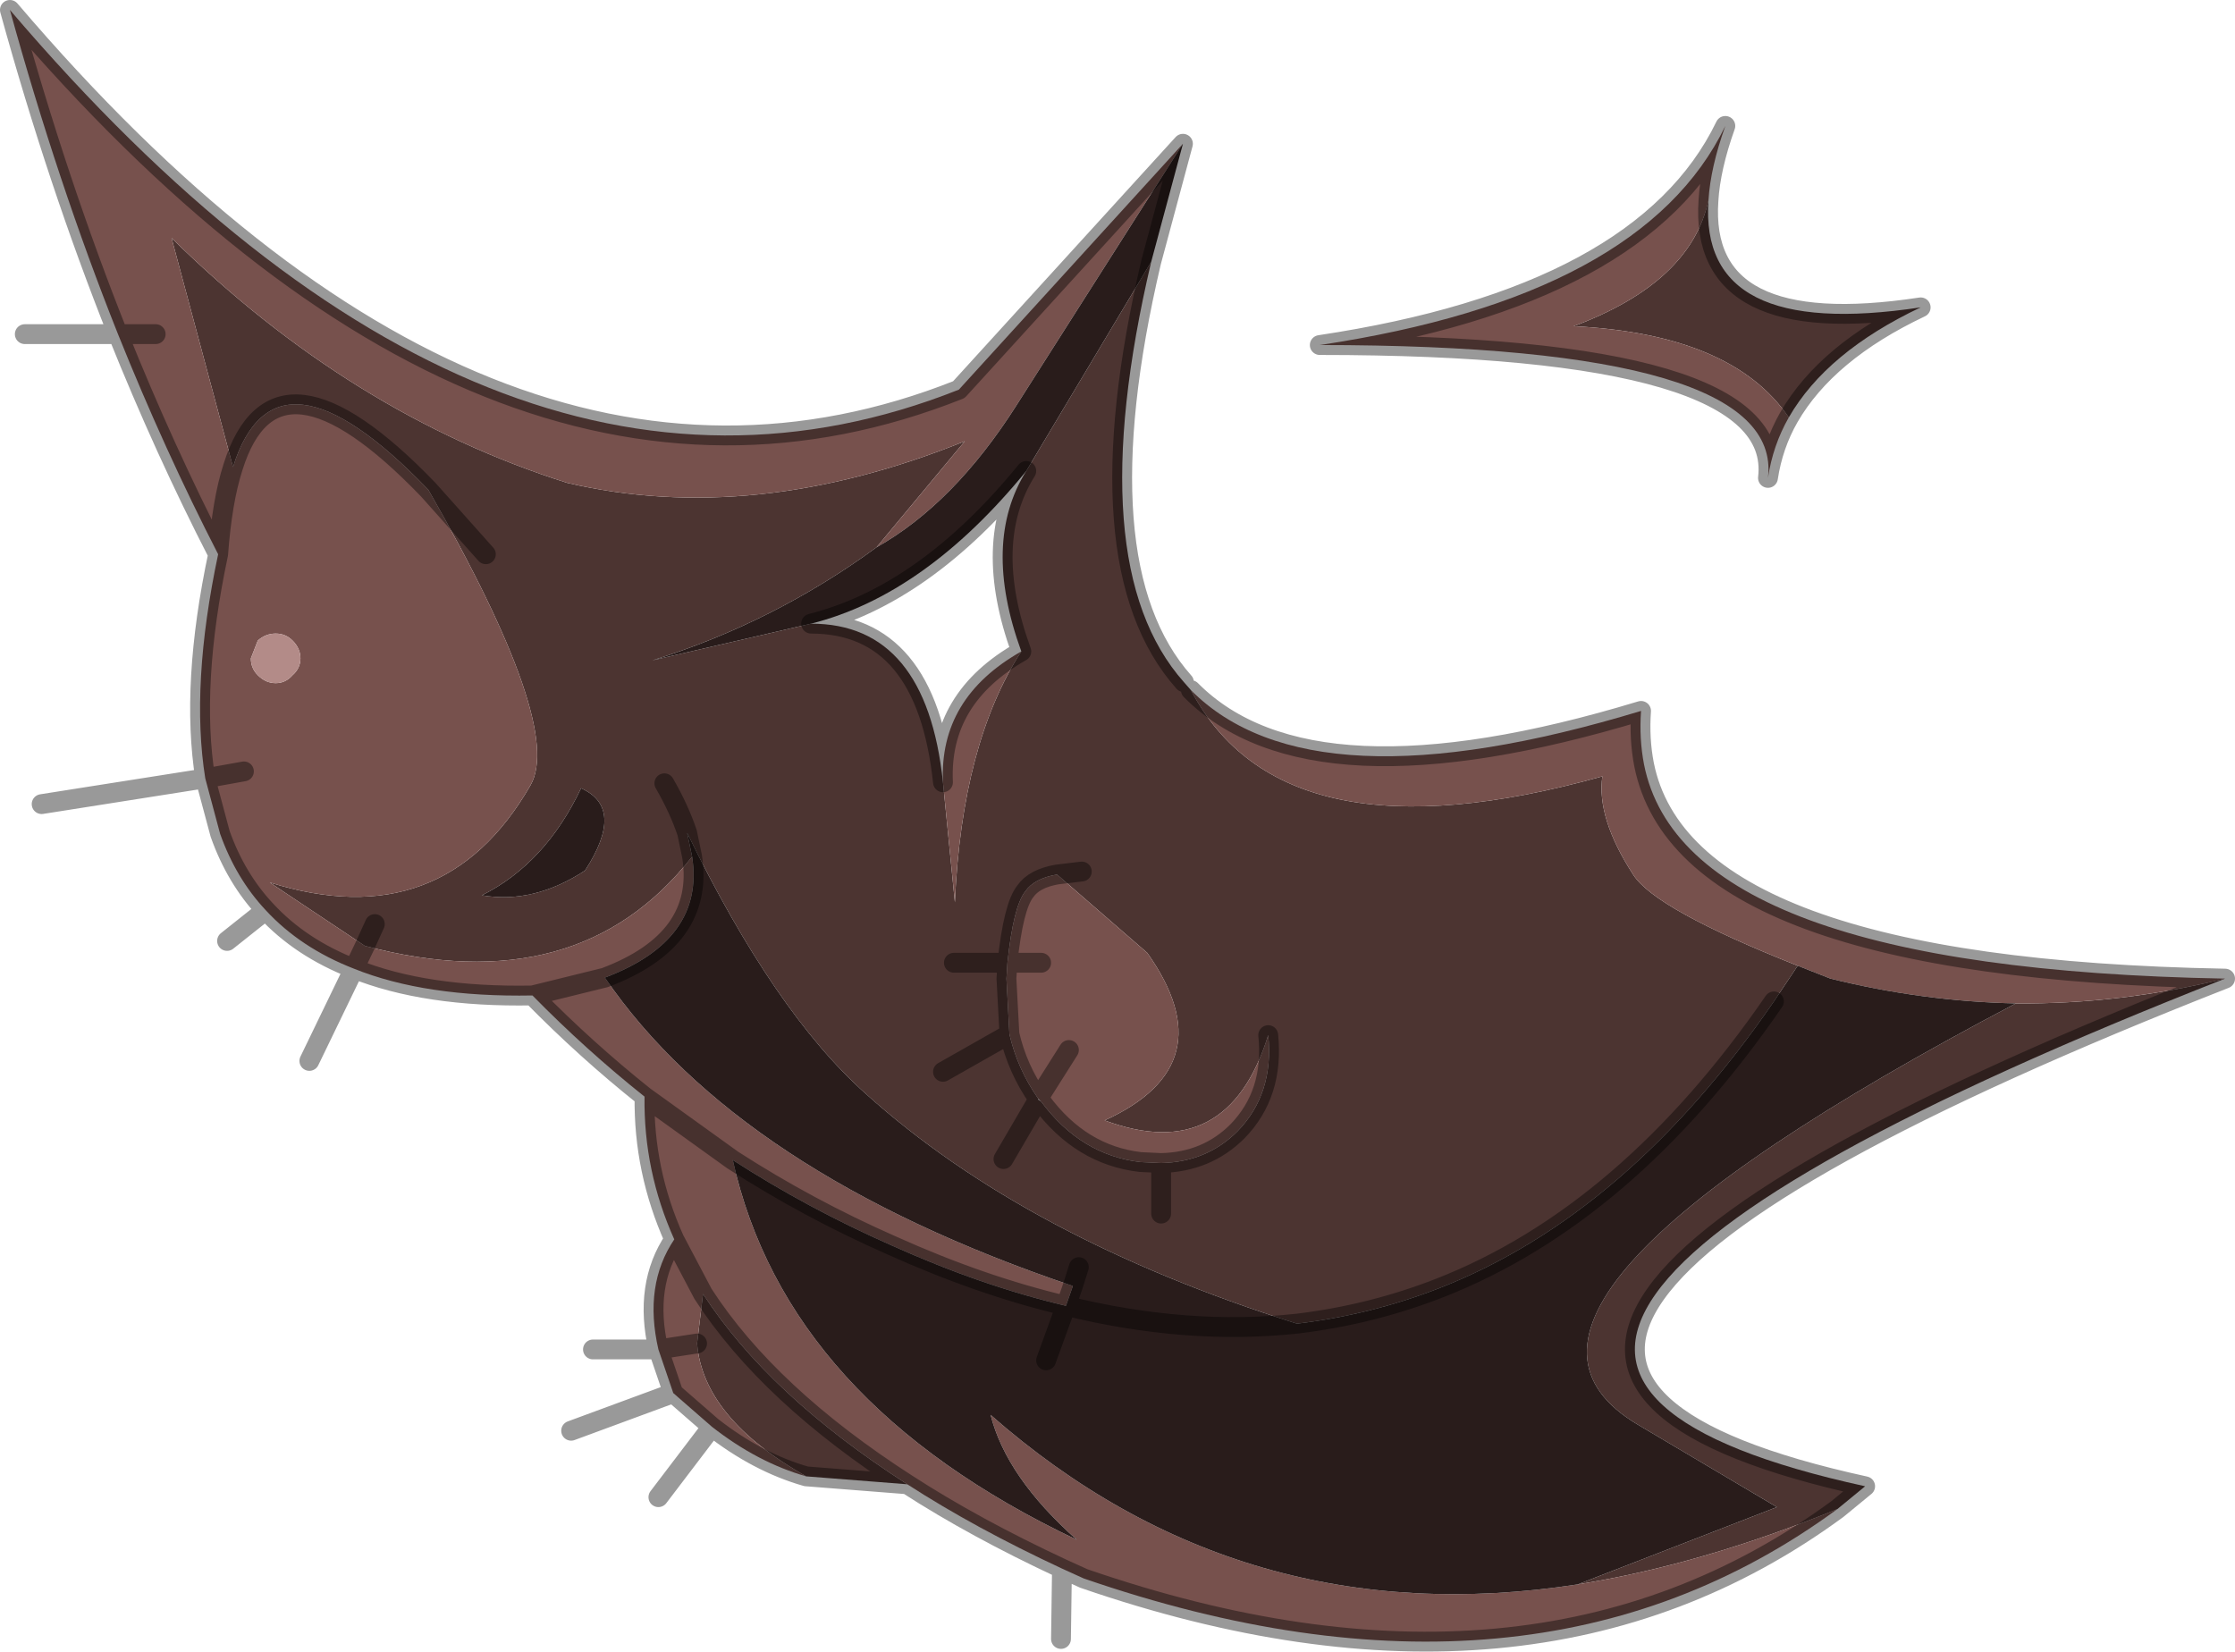
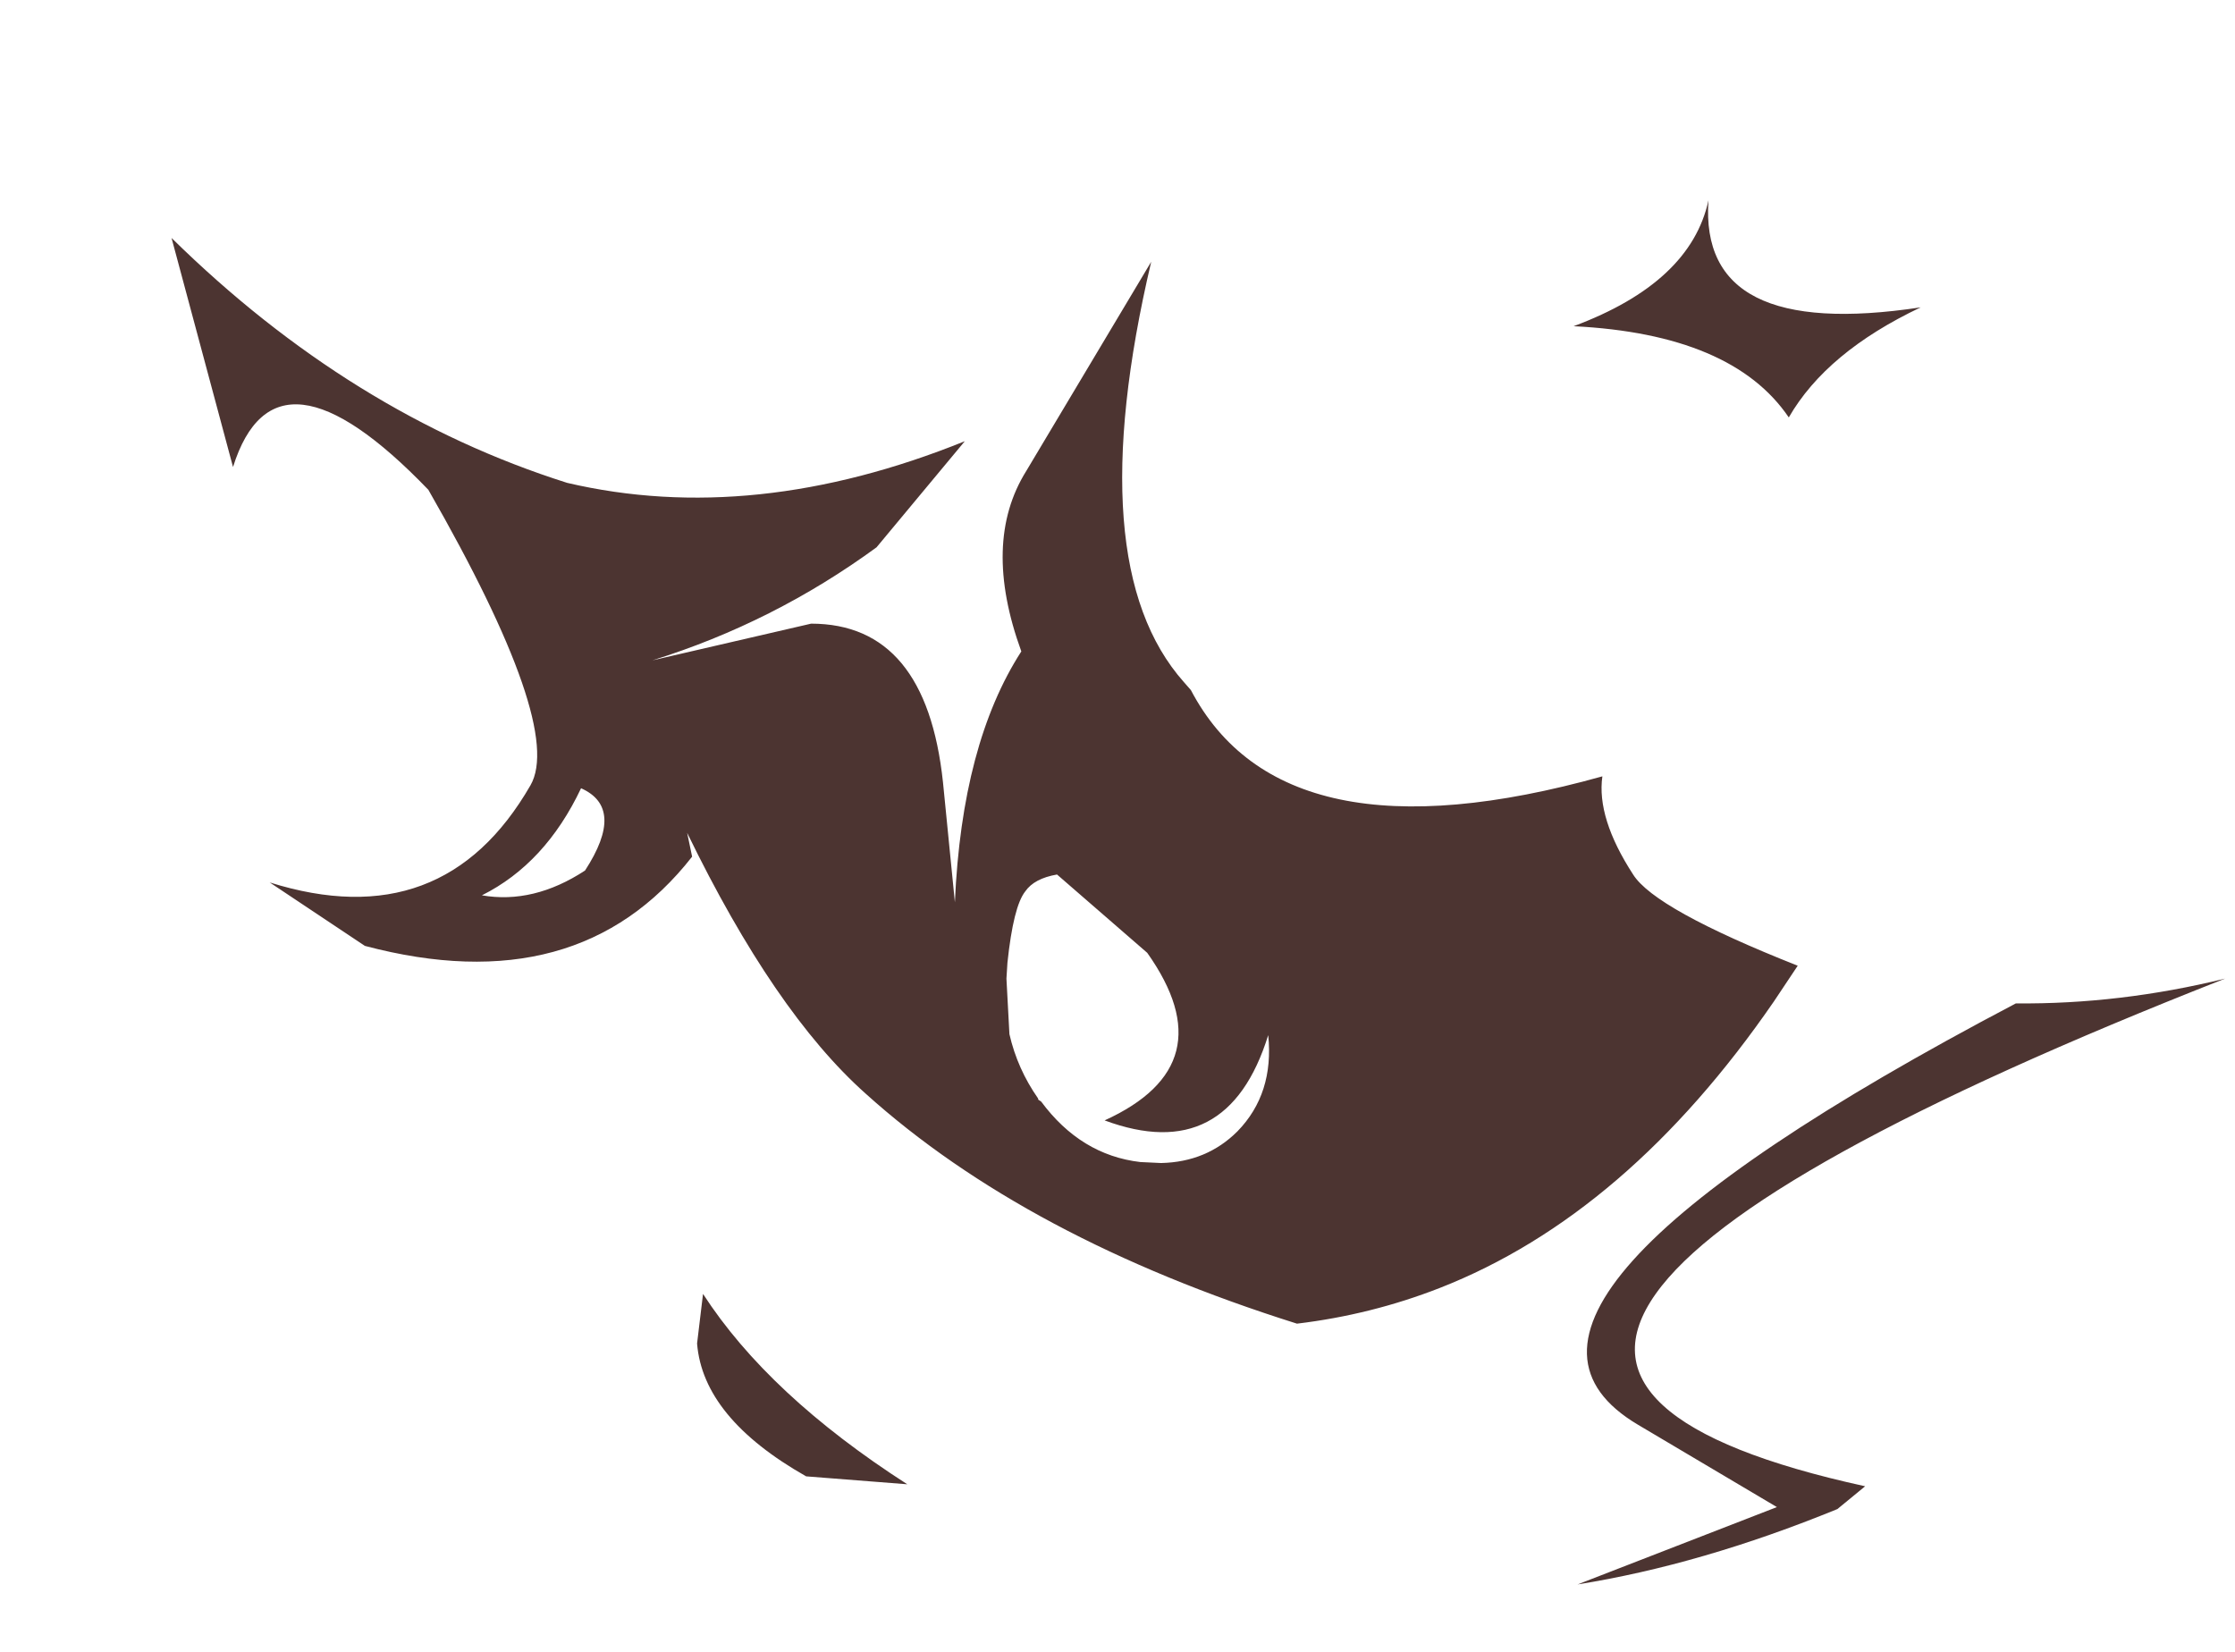
<svg xmlns="http://www.w3.org/2000/svg" xmlns:xlink="http://www.w3.org/1999/xlink" width="112.7px" height="83.3px">
  <g transform="matrix(1, 0, 0, 1, -129.5, -125.5)">
    <use xlink:href="#object-0" width="112.7" height="83.3" transform="matrix(1, 0, 0, 1, 129.5, 125.5)" />
  </g>
  <defs>
    <g transform="matrix(1, 0, 0, 1, 56.35, 41.65)" id="object-0">
      <use xlink:href="#object-1" width="112.7" height="83.3" transform="matrix(1, 0, 0, 1, -56.35, -41.65)" />
    </g>
    <g transform="matrix(1, 0, 0, 1, 56.35, 41.65)" id="object-1">
      <path fill-rule="evenodd" fill="#4c3431" stroke="none" d="M33.85 -20.6Q31 -24.8 23 -25.2Q28.9 -27.4 29.8 -31.55Q29.3 -24.45 40.5 -26.15Q35.75 -23.9 33.85 -20.6M1.7 -28.45Q-1.9 -13.15 3.35 -7.25L3.7 -6.85Q8.35 2 24.45 -2.5Q24.15 -0.4 26 2.45Q27.1 4.2 34.3 7.05L33.1 8.85Q25.7 19.6 16.25 23.3Q12.8 24.65 9.05 25.1Q-4.6 20.8 -12.7 13.5Q-17.3 9.4 -21.7 0.35L-21.45 1.55Q-27.2 8.9 -37.95 6.05L-37.45 4.95L-37.95 6.05L-42.75 2.85Q-34 5.6 -29.6 -2.05Q-27.9 -5 -34.75 -16.95L-31.85 -13.7L-34.75 -16.95Q-42.45 -24.95 -44.6 -18.1L-47.7 -29.65Q-38.65 -20.75 -27.75 -17.3Q-18.35 -15.1 -7.7 -19.4L-12.15 -14.05Q-17.35 -10.25 -23.45 -8.35L-15.45 -10.2Q-9.65 -10.2 -8.8 -2.2L-8.2 3.85Q-7.85 -4.15 -4.85 -8.8Q-6.85 -14.3 -4.6 -17.9L1.7 -28.45M55.85 7.7Q7.5 26.7 37.7 33.3L36.3 34.45Q29.45 37.25 23.2 38.25L33.25 34.35L26.25 30.2Q16.2 24.25 45.3 8.95Q50.55 9 55.85 7.7M-1.8 2.3L-3.05 2.45L-1.8 2.3M-21.7 0.35Q-22.1 -0.85 -22.85 -2.15Q-22.1 -0.85 -21.7 0.35M-8.25 6.9L-5.55 6.9L-8.25 6.9M-5.55 6.9L-5.6 7.7L-5.45 10.5Q-5.05 12.25 -4 13.75L-4 13.8L-5.75 16.8L-4 13.8L-3.85 13.9Q-1.85 16.6 1.15 16.95L2.2 17Q4.5 16.95 6.05 15.4Q7.9 13.5 7.6 10.55Q5.55 17.15 -0.65 14.85Q5.5 12.05 1.5 6.4L-3.05 2.45Q-4.2 2.65 -4.65 3.3Q-5.25 4.05 -5.55 6.9M2.2 19.55L2.2 17L2.2 19.55M-8.8 12.4L-5.45 10.5L-8.8 12.4M-15.7 32.8Q-20.9 29.85 -21.2 26.1L-20.9 23.6Q-17.6 28.7 -10.6 33.2L-15.7 32.8M-27.05 -1.9Q-28.85 1.9 -32.05 3.5Q-29.45 3.95 -26.85 2.25Q-24.8 -0.9 -27.05 -1.9" />
-       <path fill-rule="evenodd" fill="#77514d" stroke="none" d="M29.8 -31.55Q28.9 -27.4 23 -25.2Q31 -24.8 33.85 -20.6Q33.05 -19.2 32.8 -17.55Q33.6 -24.25 10.2 -24.25Q26.5 -26.7 30.65 -35.3Q29.9 -33.2 29.8 -31.55M3.3 -34.4L-5.1 -21.2Q-8.25 -16.25 -12.15 -14.05L-7.7 -19.4Q-18.35 -15.1 -27.75 -17.3Q-38.65 -20.75 -47.7 -29.65L-44.6 -18.1Q-42.45 -24.95 -34.75 -16.95Q-27.9 -5 -29.6 -2.05Q-34 5.6 -42.75 2.85L-37.95 6.05Q-27.2 8.9 -21.45 1.55Q-20.8 5.75 -25.85 7.65Q-19.1 17.5 -2.25 23.2L-2.6 24.2Q-6.85 23.2 -11.4 21.15Q-15.6 19.3 -19.4 16.85L-23.85 13.65L-19.4 16.85Q-16.7 29.05 -2.05 36Q-5.6 32.85 -6.4 29.7Q6.3 40.85 23.2 38.25Q29.45 37.25 36.3 34.45Q20.9 45.75 -1.7 37.95L-2.8 37.45Q-7.2 35.4 -10.6 33.2Q-17.6 28.7 -20.9 23.6L-21.2 26.1Q-20.9 29.85 -15.7 32.8Q-18.15 32.1 -20.45 30.3L-22.4 28.6L-23.15 26.4Q-23.9 23.15 -22.35 20.85L-20.9 23.6L-22.35 20.85Q-23.9 17.4 -23.85 13.65Q-26.8 11.3 -29.5 8.55L-25.85 7.65L-29.5 8.55Q-34.9 8.65 -38.5 7.2Q-41.2 6.15 -42.95 4.25Q-44.45 2.65 -45.25 0.4L-46 -2.4Q-46.75 -7.1 -45.35 -13.7Q-45.15 -16.4 -44.6 -18.1Q-45.15 -16.4 -45.35 -13.7Q-48.05 -18.95 -50.4 -24.8Q-53.45 -32.45 -55.85 -41.15Q-31.55 -12.65 -8 -22L3.3 -34.4M-48.5 -24.8L-50.4 -24.8L-48.5 -24.8M3.7 -6.85Q9.75 -0.75 26.4 -5.8Q26.3 -4.4 26.55 -3.1Q28.6 7.2 55.85 7.7Q50.55 9 45.3 8.95Q40.6 8.85 35.95 7.7L34.3 7.05Q27.1 4.2 26 2.45Q24.15 -0.4 24.45 -2.5Q8.35 2 3.7 -6.85M-8.8 -2.2Q-9 -6.45 -4.85 -8.8Q-7.85 -4.15 -8.2 3.85L-8.8 -2.2M-4 13.75Q-5.05 12.25 -5.45 10.5L-5.6 7.7L-5.55 6.9L-3.85 6.9L-5.55 6.9Q-5.25 4.05 -4.65 3.3Q-4.2 2.65 -3.05 2.45L1.5 6.4Q5.5 12.05 -0.65 14.85Q5.55 17.15 7.6 10.55Q7.9 13.5 6.05 15.4Q4.5 16.95 2.2 17L1.15 16.95Q-1.85 16.6 -3.85 13.9L-4 13.75L-2.45 11.3L-4 13.75M-21.2 26.1L-23.15 26.4L-21.2 26.1M-41.2 -8.45Q-41.2 -8.95 -41.6 -9.35Q-41.95 -9.7 -42.45 -9.7Q-42.95 -9.7 -43.35 -9.35L-43.7 -8.45Q-43.7 -7.95 -43.35 -7.6Q-42.95 -7.2 -42.45 -7.2Q-41.95 -7.2 -41.6 -7.6Q-41.2 -7.95 -41.2 -8.45M-44.05 -2.75L-46 -2.4L-44.05 -2.75M-37.95 6.05L-38.5 7.2L-37.95 6.05" />
-       <path fill-rule="evenodd" fill="#291c1b" stroke="none" d="M-12.15 -14.05Q-8.25 -16.25 -5.1 -21.2L3.3 -34.4L1.7 -28.45L-4.6 -17.9Q-9.7 -11.65 -15.45 -10.2L-23.45 -8.35Q-17.35 -10.25 -12.15 -14.05M-21.45 1.55L-21.7 0.35Q-17.3 9.4 -12.7 13.5Q-4.6 20.8 9.05 25.1Q12.8 24.65 16.25 23.3Q25.7 19.6 33.1 8.85L34.3 7.05L35.95 7.7Q40.6 8.85 45.3 8.95Q16.2 24.25 26.25 30.2L33.25 34.35L23.2 38.25Q6.3 40.85 -6.4 29.7Q-5.6 32.85 -2.05 36Q-16.7 29.05 -19.4 16.85Q-15.6 19.3 -11.4 21.15Q-6.85 23.2 -2.6 24.2L-2.25 23.2Q-19.1 17.5 -25.85 7.65Q-20.8 5.75 -21.45 1.55M-1.95 22.25L-2.25 23.2L-1.95 22.25M-3.6 26.95L-2.6 24.2Q3.5 25.7 9.05 25.1Q3.5 25.7 -2.6 24.2L-3.6 26.95M-27.05 -1.9Q-24.8 -0.9 -26.85 2.25Q-29.45 3.95 -32.05 3.5Q-28.85 1.9 -27.05 -1.9" />
-       <path fill-rule="evenodd" fill="#b38b88" stroke="none" d="M-41.2 -8.45Q-41.2 -7.95 -41.6 -7.6Q-41.95 -7.2 -42.45 -7.2Q-42.95 -7.2 -43.35 -7.6Q-43.7 -7.95 -43.7 -8.45L-43.35 -9.35Q-42.95 -9.7 -42.45 -9.7Q-41.95 -9.7 -41.6 -9.35Q-41.2 -8.95 -41.2 -8.45" />
-       <path fill="none" stroke="#000000" stroke-opacity="0.4" stroke-width="1" stroke-linecap="round" stroke-linejoin="round" d="M33.85 -20.6Q35.75 -23.9 40.5 -26.15Q29.3 -24.45 29.8 -31.55Q29.9 -33.2 30.65 -35.3Q26.5 -26.7 10.2 -24.25Q33.6 -24.25 32.8 -17.55Q33.05 -19.2 33.85 -20.6M3.3 -34.4L-8 -22Q-31.55 -12.65 -55.85 -41.15Q-53.45 -32.45 -50.4 -24.8L-48.5 -24.8M3.3 -34.4L1.7 -28.45Q-1.9 -13.15 3.35 -7.25M3.7 -6.85Q9.75 -0.75 26.4 -5.8Q26.3 -4.4 26.55 -3.1Q28.6 7.2 55.85 7.7Q7.5 26.7 37.7 33.3L36.3 34.45Q20.9 45.75 -1.7 37.95L-2.8 37.45L-2.85 41M-3.05 2.45L-1.8 2.3M-4.85 -8.8Q-6.85 -14.3 -4.6 -17.9Q-9.7 -11.65 -15.45 -10.2Q-9.65 -10.2 -8.8 -2.2Q-9 -6.45 -4.85 -8.8M-21.7 0.35L-21.45 1.55Q-20.8 5.75 -25.85 7.65L-29.5 8.55Q-34.9 8.65 -38.5 7.2Q-41.2 6.15 -42.95 4.25Q-44.45 2.65 -45.25 0.4L-46 -2.4Q-46.75 -7.1 -45.35 -13.7Q-45.15 -16.4 -44.6 -18.1Q-42.45 -24.95 -34.75 -16.95L-31.85 -13.7M-2.25 23.2L-1.95 22.25M-22.85 -2.15Q-22.1 -0.85 -21.7 0.35M9.05 25.1Q12.8 24.65 16.25 23.3Q25.7 19.6 33.1 8.85M-5.55 6.9L-8.25 6.9M-5.55 6.9L-5.6 7.7L-5.45 10.5Q-5.05 12.25 -4 13.75L-2.45 11.3M-3.85 6.9L-5.55 6.9Q-5.25 4.05 -4.65 3.3Q-4.2 2.65 -3.05 2.45M7.6 10.55Q7.9 13.5 6.05 15.4Q4.5 16.95 2.2 17L2.2 19.55M-4 13.8L-5.75 16.8M-3.85 13.9L-4 13.75L-4 13.8M-5.45 10.5L-8.8 12.4M-23.85 13.65L-19.4 16.85Q-15.6 19.3 -11.4 21.15Q-6.85 23.2 -2.6 24.2L-2.25 23.2M-15.7 32.8L-10.6 33.2Q-17.6 28.7 -20.9 23.6L-22.35 20.85Q-23.9 23.15 -23.15 26.4L-21.2 26.1M-23.15 26.4L-22.4 28.6L-20.45 30.3Q-18.15 32.1 -15.7 32.8M2.2 17L1.15 16.95Q-1.85 16.6 -3.85 13.9M9.05 25.1Q3.5 25.7 -2.6 24.2L-3.6 26.95M-50.4 -24.8L-55.1 -24.8M-37.95 6.05L-37.45 4.95M-46 -2.4L-44.05 -2.75M-38.5 7.2L-37.95 6.05M-46 -2.4L-54.25 -1.1M-29.5 8.55Q-26.8 11.3 -23.85 13.65Q-23.9 17.4 -22.35 20.85M-38.5 7.2L-40.75 11.85M-42.95 4.25L-44.9 5.8M-50.4 -24.8Q-48.05 -18.95 -45.35 -13.7M-10.6 33.2Q-7.2 35.4 -2.8 37.45M-23.15 26.4L-26.45 26.4M-22.4 28.6L-27.55 30.5M-20.45 30.3L-23.15 33.85" />
    </g>
  </defs>
</svg>